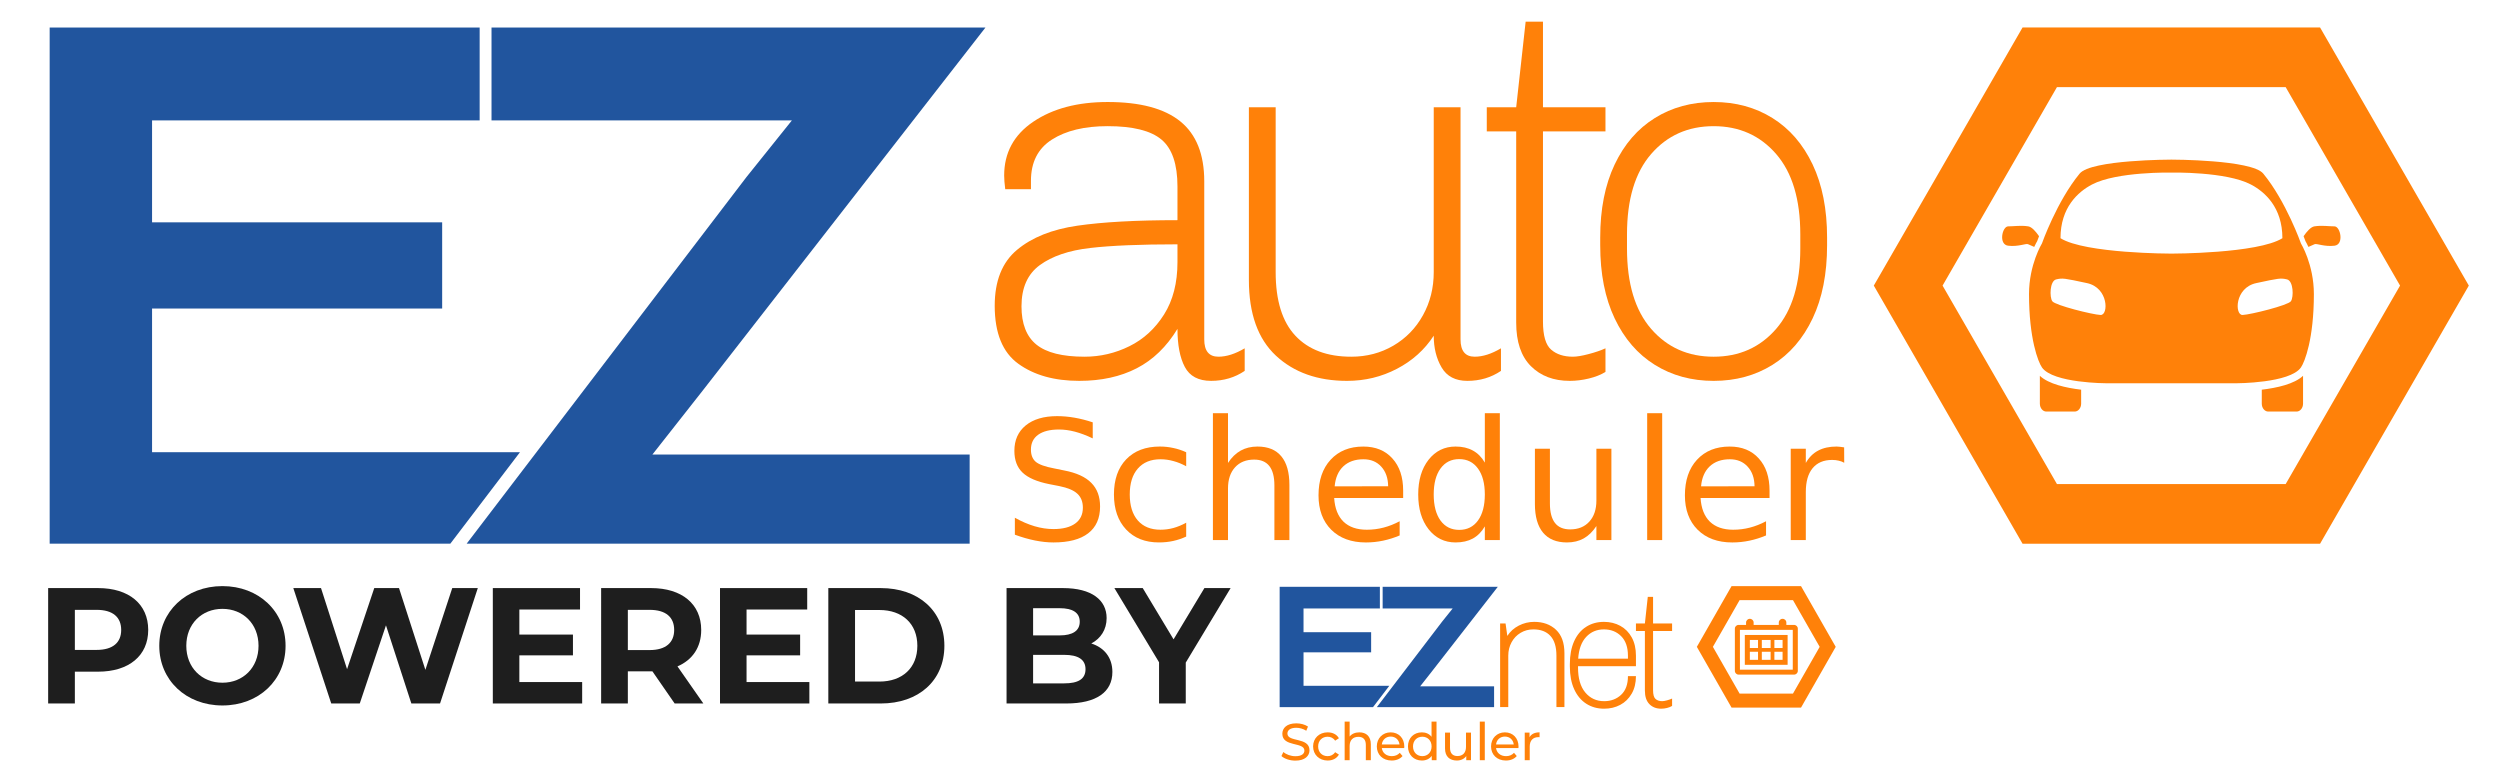
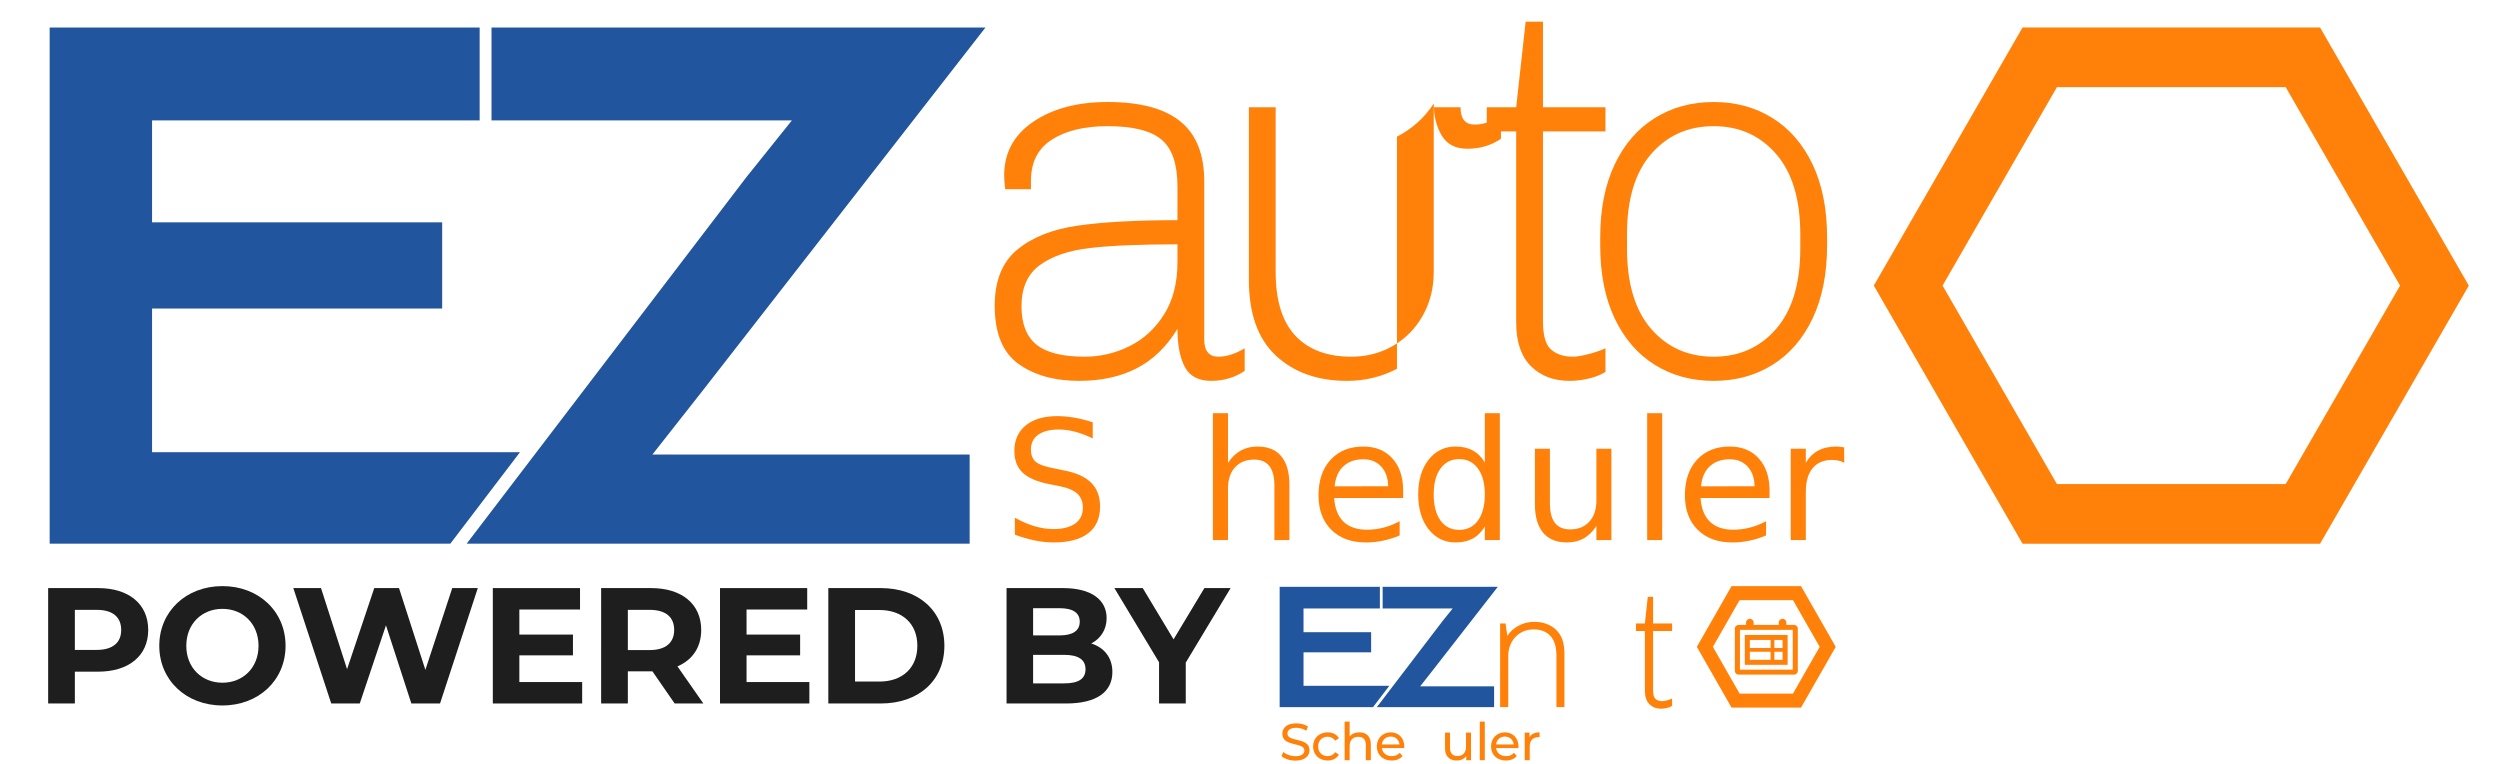
<svg xmlns="http://www.w3.org/2000/svg" version="1.1" id="svg2" xml:space="preserve" width="868" height="265.333" viewBox="0 0 868 265.333">
  <defs id="defs6" />
  <g id="g8" transform="matrix(1.333,0,0,-1.333,0,265.333)">
    <g id="g10" transform="matrix(0.097,0,0,0.097,12.492,0.728)">
      <path style="color:#000000;fill:#21559e;-inkscape-stroke:none" d="M 4.57,1970.66 H 1159.18 V 1721.33 H 279.531 V 1447.5 H 1058.52 V 1216.02 H 279.531 V 830.27 H 1267.42 L 1080.43,584.648 H 4.57 Z" id="path12" />
      <path style="color:#000000;fill:#21559e;-inkscape-stroke:none" d="m 1875.51,1568.95 122.15,152.38 h -806.61 v 249.33 H 2517.42 L 1758.4,996.09 1623.05,824.059 h 851.87 V 584.648 H 1124.26 Z" id="path14" />
      <path style="color:#000000;fill:#ff8109;-inkscape-stroke:none" d="m 6101.09,1970.74 h -798.9 l -399.42,-693.08 399.42,-693.09 h 798.9 l 399.42,693.09 z m -92.34,-160.19 307.11,-532.89 -307.11,-532.89 h -614.22 l -307.11,532.89 307.11,532.89 z" id="path16" />
-       <path style="color:#000000;fill:#ff8109;-inkscape-stroke:none" d="m 6012.3,1294.34 c -17.38,3.98 -21.21,3.16 -82.57,-9.96 -58.4,-12.5 -58.25,-86.57 -36.53,-85.59 21.76,1.01 121.72,25.9 129.53,36.83 7.82,10.94 6.96,54.73 -10.43,58.72 m -12.38,110.58 c 0,82.74 -47.11,124.53 -84.53,144.18 -66.76,35.08 -213.4,32.07 -213.4,32.07 0,0 -146.64,3.01 -213.4,-32.07 -37.38,-19.65 -84.53,-61.44 -84.53,-144.18 66.21,-41.37 297.93,-41.37 297.93,-41.37 0,0 231.72,0 297.93,41.37 m -524.8,-120.54 c -61.37,13.12 -65.2,13.94 -82.58,9.96 -17.38,-3.99 -18.28,-47.78 -10.43,-58.72 7.81,-10.93 107.77,-35.82 129.49,-36.83 21.76,-0.98 21.88,73.09 -36.48,85.59 m 574.57,106.56 c 0,0 34.76,-56.53 34.76,-136.14 0,-119.41 -24.41,-182.07 -34.76,-196.91 -29.57,-42.5 -173.83,-42.5 -173.83,-42.5 h -347.7 c 0,0 -144.33,0 -173.86,42.5 -10.35,14.84 -34.77,77.5 -34.77,196.91 0,79.61 34.77,136.14 34.77,136.14 0,0 39.61,112.5 101.21,187.5 30.82,37.5 246.48,37.5 246.48,37.5 0,0 215.67,0 246.49,-37.5 61.6,-75 101.21,-187.5 101.21,-187.5 m 90.08,45.78 c -15.9,0 -33.91,3.2 -54.07,0 -9.49,-1.49 -20.19,-13.83 -28.9,-26.41 2.54,-6.48 4.25,-11.13 5.04,-13.32 1.4,-2.38 4.33,-7.65 7.96,-15.43 6.68,2.97 14.22,6.33 16.96,7.42 5.31,2.15 26.52,-7.42 53.01,-4.21 26.52,3.16 15.89,51.95 0,51.95 m -798.32,-39.73 c 0.78,2.19 2.5,6.84 5,13.32 -8.68,12.58 -19.38,24.92 -28.87,26.41 -20.16,3.2 -38.17,0 -54.06,0 -15.94,0 -26.53,-48.79 0,-51.95 26.48,-3.21 47.69,6.36 53,4.21 2.74,-1.09 10.28,-4.45 16.96,-7.42 3.63,7.78 6.56,13.05 7.97,15.43 m 603.08,-436.369 c 0,-11.672 7.81,-21.211 17.38,-21.211 h 76.02 c 9.57,0 17.42,9.539 17.42,21.211 v 74.809 c -23.63,-22.19 -70.39,-32.5 -110.82,-37.27 z m -595.9,74.809 c 23.64,-22.19 70.39,-32.5 110.86,-37.27 v -37.539 c 0,-11.672 -7.85,-21.211 -17.38,-21.211 h -76.09 c -9.54,0 -17.39,9.539 -17.39,21.211 z" id="path18" />
      <g id="g20" transform="scale(10)">
        <g aria-label="Scheduler" transform="matrix(1,0,0,-1,256.546,59.433)" id="text24" style="font-size:44.842px;font-family:'DejaVu Sans';-inkscape-font-specification:DejaVuSans;fill:#ff8109">
          <path style="color:#000000;-inkscape-font-specification:DejaVuSans;-inkscape-stroke:none" d="m 23.998,-31.617 v 4.313 q -2.518,-1.204 -4.751,-1.795 -2.233,-0.591 -4.313,-0.591 -3.613,0 -5.583,1.401 -1.949,1.401 -1.949,3.985 0,2.168 1.292,3.284 1.314,1.095 4.948,1.774 l 2.671,0.547 q 4.948,0.942 7.291,3.328 2.365,2.365 2.365,6.35 0,4.751 -3.197,7.204 -3.175,2.452 -9.328,2.452 -2.321,0 -4.948,-0.525 Q 5.89,-0.416 3.087,-1.445 v -4.554 q 2.693,1.511 5.277,2.277 2.584,0.766 5.08,0.766 3.788,0 5.846,-1.489 2.058,-1.489 2.058,-4.248 0,-2.409 -1.489,-3.766 -1.467,-1.358 -4.839,-2.036 l -2.693,-0.525 q -4.948,-0.985 -7.16,-3.087 -2.211,-2.102 -2.211,-5.846 0,-4.335 3.043,-6.831 3.065,-2.496 8.43,-2.496 2.299,0 4.686,0.416 2.387,0.416 4.883,1.248 z" id="path911" />
-           <path style="color:#000000;-inkscape-font-specification:DejaVuSans;-inkscape-stroke:none" d="m 49.093,-23.582 v 3.766 q -1.708,-0.942 -3.438,-1.401 -1.708,-0.482 -3.46,-0.482 -3.919,0 -6.087,2.496 -2.168,2.474 -2.168,6.963 0,4.489 2.168,6.985 2.168,2.474 6.087,2.474 1.752,0 3.46,-0.46 1.73,-0.482 3.438,-1.423 v 3.722 q -1.686,0.788 -3.503,1.182 -1.795,0.394 -3.832,0.394 -5.54,0 -8.802,-3.481 -3.262,-3.481 -3.262,-9.393 0,-5.999 3.284,-9.437 3.306,-3.438 9.043,-3.438 1.861,0 3.635,0.394 1.774,0.372 3.438,1.139 z" id="path913" />
          <path style="color:#000000;-inkscape-font-specification:DejaVuSans;-inkscape-stroke:none" d="M 76.807,-14.801 V 0 H 72.778 v -14.67 q 0,-3.481 -1.358,-5.211 -1.358,-1.73 -4.073,-1.73 -3.262,0 -5.145,2.08 -1.883,2.08 -1.883,5.671 V 0 h -4.051 v -34.07 h 4.051 v 13.356 q 1.445,-2.211 3.394,-3.306 1.971,-1.095 4.532,-1.095 4.226,0 6.394,2.627 2.168,2.606 2.168,7.685 z" id="path915" />
          <path style="color:#000000;-inkscape-font-specification:DejaVuSans;-inkscape-stroke:none" d="m 107.353,-13.269 v 1.971 H 88.829 q 0.263,4.16 2.496,6.35 2.255,2.168 6.262,2.168 2.321,0 4.489,-0.569 2.19,-0.569 4.335,-1.708 v 3.81 q -2.168,0.92 -4.445,1.401 -2.277,0.482 -4.62,0.482 -5.868,0 -9.306,-3.416 -3.416,-3.416 -3.416,-9.24 0,-6.021 3.241,-9.547 3.262,-3.547 8.78,-3.547 4.948,0 7.817,3.197 2.89,3.175 2.89,8.649 z m -4.029,-1.182 q -0.044,-3.306 -1.861,-5.277 -1.795,-1.971 -4.773,-1.971 -3.372,0 -5.408,1.905 -2.014,1.905 -2.321,5.364 z" id="path917" />
          <path style="color:#000000;-inkscape-font-specification:DejaVuSans;-inkscape-stroke:none" d="m 129.285,-20.801 v -13.269 h 4.029 V 0 h -4.029 v -3.678 q -1.27,2.19 -3.219,3.262 -1.927,1.051 -4.642,1.051 -4.445,0 -7.247,-3.547 -2.781,-3.547 -2.781,-9.328 0,-5.78 2.781,-9.328 2.803,-3.547 7.247,-3.547 2.715,0 4.642,1.073 1.949,1.051 3.219,3.241 z m -13.729,8.561 q 0,4.445 1.817,6.985 1.839,2.518 5.036,2.518 3.197,0 5.036,-2.518 1.839,-2.54 1.839,-6.985 0,-4.445 -1.839,-6.963 -1.839,-2.54 -5.036,-2.54 -3.197,0 -5.036,2.54 -1.817,2.518 -1.817,6.963 z" id="path919" />
          <path style="color:#000000;-inkscape-font-specification:DejaVuSans;-inkscape-stroke:none" d="M 142.731,-9.678 V -24.523 h 4.029 v 14.692 q 0,3.481 1.358,5.233 1.358,1.73 4.073,1.73 3.262,0 5.145,-2.08 1.905,-2.08 1.905,-5.671 v -13.904 h 4.029 V 0 h -4.029 v -3.766 q -1.467,2.233 -3.416,3.328 -1.927,1.073 -4.489,1.073 -4.226,0 -6.415,-2.627 -2.19,-2.627 -2.19,-7.685 z m 10.138,-15.436 z" id="path921" />
          <path style="color:#000000;-inkscape-font-specification:DejaVuSans;-inkscape-stroke:none" d="m 172.878,-34.07 h 4.029 V 0 h -4.029 z" id="path923" />
          <path style="color:#000000;-inkscape-font-specification:DejaVuSans;-inkscape-stroke:none" d="m 205.737,-13.269 v 1.971 h -18.524 q 0.263,4.16 2.496,6.35 2.255,2.168 6.262,2.168 2.321,0 4.489,-0.569 2.19,-0.569 4.335,-1.708 v 3.81 q -2.168,0.92 -4.445,1.401 -2.277,0.482 -4.62,0.482 -5.868,0 -9.306,-3.416 -3.416,-3.416 -3.416,-9.24 0,-6.021 3.241,-9.547 3.262,-3.547 8.78,-3.547 4.948,0 7.817,3.197 2.89,3.175 2.89,8.649 z m -4.029,-1.182 q -0.044,-3.306 -1.861,-5.277 -1.795,-1.971 -4.773,-1.971 -3.372,0 -5.408,1.905 -2.014,1.905 -2.321,5.364 z" id="path925" />
          <path style="color:#000000;-inkscape-font-specification:DejaVuSans;-inkscape-stroke:none" d="m 225.787,-20.757 q -0.679,-0.394 -1.489,-0.569 -0.788,-0.197 -1.752,-0.197 -3.416,0 -5.255,2.233 -1.817,2.211 -1.817,6.372 V 0 h -4.051 v -24.523 h 4.051 v 3.81 q 1.27,-2.233 3.306,-3.306 2.036,-1.095 4.948,-1.095 0.416,0 0.92,0.066 0.504,0.044 1.117,0.153 z" id="path927" />
        </g>
      </g>
      <path style="color:#000000;fill:#ff8109;-inkscape-stroke:none" d="m 2798.2,1378.63 c -56.91,-6.6 -101.79,-21.87 -134.68,-45.86 -32.93,-23.94 -49.38,-60.86 -49.38,-110.66 0,-47.03 13.44,-81.37 40.2,-102.97 26.79,-21.64 69.8,-32.42 129.06,-32.42 42.26,0 82.5,9.37 120.55,28.2 38.08,18.79 69.1,47.23 93.08,85.31 23.95,38.09 35.94,84.85 35.94,140.32 v 47.93 c -99.65,0 -177.89,-3.28 -234.77,-9.85 m 344.77,-291.91 c 21.6,0 45.12,7.5 70.51,22.54 v -60.63 c -26.33,-17.81 -56.41,-26.79 -90.24,-26.79 -33.86,0 -57.38,12.5 -70.54,37.38 -13.17,24.88 -19.73,58.98 -19.73,102.23 -29.14,-47.93 -65.55,-83.21 -109.3,-105.75 -43.71,-22.58 -95.15,-33.86 -154.41,-33.86 -66.76,0 -121.25,15.27 -163.56,45.86 -42.3,30.5 -63.47,82.46 -63.47,155.82 0,66.71 19.96,116.79 59.96,150.15 39.92,33.36 93.98,55 162.15,64.88 68.16,9.85 157.69,14.81 268.63,14.81 v 90.23 c 0,60.16 -14.34,102.27 -43.01,126.21 -28.67,23.99 -76.84,35.98 -144.53,35.98 -62.03,0 -111.91,-11.99 -149.49,-35.98 -37.62,-23.94 -56.41,-60.85 -56.41,-110.66 v -22.58 h -69.06 c -1.92,15 -2.85,27.27 -2.85,36.64 0,61.1 26.09,109.3 78.28,144.57 52.15,35.24 118.67,52.85 199.53,52.85 87.42,0 152.5,-17.38 195.31,-52.14 42.78,-34.81 64.14,-88.4 64.14,-160.78 v -424.46 c 0,-31.01 12.7,-46.52 38.09,-46.52" id="path26" />
-       <path style="color:#000000;fill:#ff8109;-inkscape-stroke:none" d="m 3622.38,1054.3 c -41.36,-21.64 -86.01,-32.46 -133.94,-32.46 -78.99,0 -142.66,22.57 -191.1,67.69 -48.39,45.12 -72.61,112.81 -72.61,203.05 v 463.94 h 71.91 v -442.77 c 0,-76.13 17.66,-133.05 52.89,-170.63 35.27,-37.61 85.31,-56.4 150.2,-56.4 41.36,0 78.94,9.88 112.81,29.61 33.83,19.76 60.39,46.99 79.65,81.79 19.26,34.77 28.9,73.33 28.9,115.63 v 442.77 h 71.96 v -623.28 c 0,-31.01 12.65,-46.52 38.04,-46.52 21.64,0 45.12,7.5 70.51,22.54 v -60.63 c -26.33,-17.85 -56.4,-26.79 -90.23,-26.79 -31.99,0 -55,11.99 -69.1,35.97 -14.11,23.95 -21.18,52.39 -21.18,85.31 -24.45,-37.61 -57.34,-67.22 -98.71,-88.82" id="path28" />
+       <path style="color:#000000;fill:#ff8109;-inkscape-stroke:none" d="m 3622.38,1054.3 c -41.36,-21.64 -86.01,-32.46 -133.94,-32.46 -78.99,0 -142.66,22.57 -191.1,67.69 -48.39,45.12 -72.61,112.81 -72.61,203.05 v 463.94 h 71.91 v -442.77 c 0,-76.13 17.66,-133.05 52.89,-170.63 35.27,-37.61 85.31,-56.4 150.2,-56.4 41.36,0 78.94,9.88 112.81,29.61 33.83,19.76 60.39,46.99 79.65,81.79 19.26,34.77 28.9,73.33 28.9,115.63 v 442.77 h 71.96 c 0,-31.01 12.65,-46.52 38.04,-46.52 21.64,0 45.12,7.5 70.51,22.54 v -60.63 c -26.33,-17.85 -56.4,-26.79 -90.23,-26.79 -31.99,0 -55,11.99 -69.1,35.97 -14.11,23.95 -21.18,52.39 -21.18,85.31 -24.45,-37.61 -57.34,-67.22 -98.71,-88.82" id="path28" />
      <path style="color:#000000;fill:#ff8109;-inkscape-stroke:none" d="m 4137.81,1028.2 c -17.42,-4.22 -34.57,-6.36 -51.48,-6.36 -43.24,0 -78.05,13.2 -104.34,39.49 -26.33,26.29 -39.49,65.35 -39.49,117.07 v 513.28 h -78.98 v 64.84 h 78.98 l 25.39,229.89 h 46.52 v -229.89 h 167.82 v -64.84 h -167.82 v -510.47 c 0,-37.62 7.27,-62.77 21.88,-75.47 14.57,-12.69 34.06,-19.02 58.51,-19.02 10.32,0 24.46,2.34 42.31,7.07 17.85,4.69 32.89,9.84 45.12,15.47 v -63.44 c -12.23,-7.54 -27.03,-13.4 -44.42,-17.62" id="path30" />
      <path style="color:#000000;fill:#ff8109;-inkscape-stroke:none" d="m 4640.51,1161.45 c 43.24,49.84 64.88,121.75 64.88,215.74 v 38.08 c 0,93.99 -21.64,165.94 -64.88,215.75 -43.24,49.84 -99.18,74.76 -167.81,74.76 -68.64,0 -124.58,-24.92 -167.82,-74.76 -43.24,-49.81 -64.84,-121.76 -64.84,-215.75 v -38.08 c 0,-93.99 21.6,-165.9 64.84,-215.74 43.24,-49.85 99.18,-74.73 167.82,-74.73 68.63,0 124.57,24.88 167.81,74.73 m -325.74,-96.61 c -46.06,28.68 -82.04,70.28 -107.89,124.81 -25.86,54.53 -38.76,119.88 -38.76,196.01 v 21.18 c 0,76.13 12.9,141.48 38.76,196.01 25.85,54.49 61.83,96.1 107.89,124.77 46.05,28.67 98.71,43 157.93,43 59.21,0 111.87,-14.33 157.92,-43 46.06,-28.67 82.04,-70.28 107.9,-124.77 25.86,-54.53 38.78,-119.88 38.78,-196.01 v -21.18 c 0,-76.13 -12.92,-141.48 -38.78,-196.01 -25.86,-54.53 -61.84,-96.13 -107.9,-124.81 -46.05,-28.67 -98.71,-43 -157.92,-43 -59.22,0 -111.88,14.33 -157.93,43" id="path32" />
      <path style="color:#000000;fill:#ff8109;-inkscape-stroke:none" d="m 3312.15,14.41 5.19,10.898 c 7.23,-6.559 19.69,-11.328 32.27,-11.328 16.91,0 24.18,6.609 24.18,15.121 0,23.91 -59.26,8.828 -59.26,45.16 0,15.078 11.72,27.968 37.46,27.968 11.49,0 23.32,-3.089 31.45,-8.679 l -4.61,-11.211 c -8.52,5.469 -18.17,7.969 -26.84,7.969 -16.64,0 -23.79,-6.949 -23.79,-15.508 0,-23.902 59.3,-8.941 59.3,-44.879 0,-14.922 -12.03,-27.813 -37.89,-27.813 -14.96,0 -29.65,5.039 -37.46,12.301" id="path34" />
      <path style="color:#000000;fill:#ff8109;-inkscape-stroke:none" d="m 3397.15,40.27 c 0,22.109 16.37,37.781 39.14,37.781 13.28,0 24.33,-5.473 30.19,-15.82 l -10.19,-6.57 c -4.77,7.269 -12.03,10.629 -20.16,10.629 -14.53,0 -25.43,-10.199 -25.43,-26.02 0,-16.051 10.9,-26.129 25.43,-26.129 8.13,0 15.39,3.359 20.16,10.629 l 10.19,-6.41 c -5.86,-10.348 -16.91,-15.98 -30.19,-15.98 -22.77,0 -39.14,15.82 -39.14,37.891" id="path36" />
      <path style="color:#000000;fill:#ff8109;-inkscape-stroke:none" d="M 3552.19,45.859 V 3.238 h -13.44 V 44.34 c 0,14.531 -7.27,21.68 -20,21.68 -14.26,0 -23.48,-8.559 -23.48,-24.609 V 3.238 h -13.39 V 106.949 h 13.39 V 66.84 c 5.59,7.141 14.85,11.211 26.18,11.211 18,0 30.74,-10.352 30.74,-32.191" id="path38" />
      <path style="color:#000000;fill:#ff8109;-inkscape-stroke:none" d="m 3581.68,45.469 h 47.54 c -1.41,12.422 -10.78,21.25 -23.75,21.25 -12.89,0 -22.38,-8.668 -23.79,-21.25 m 60.12,-9.649 h -60.12 c 1.68,-13.012 12.19,-21.68 26.84,-21.68 8.67,0 15.93,2.93 21.4,8.949 l 7.38,-8.68 c -6.68,-7.809 -16.87,-12.031 -29.18,-12.031 -23.9,0 -39.88,15.82 -39.88,37.891 0,21.961 15.82,37.781 37.23,37.781 21.37,0 36.6,-15.391 36.6,-38.211 0,-1.09 -0.16,-2.769 -0.27,-4.019" id="path40" />
-       <path style="color:#000000;fill:#ff8109;-inkscape-stroke:none" d="m 3715.35,40.27 c 0,15.82 -10.78,26.02 -24.88,26.02 -14.26,0 -25.04,-10.199 -25.04,-26.02 0,-15.781 10.78,-26.129 25.04,-26.129 14.1,0 24.88,10.348 24.88,26.129 m 13.24,66.68 V 3.238 h -12.85 V 14.961 c -6.01,-8.359 -15.51,-12.582 -26.4,-12.582 -21.68,0 -37.46,15.242 -37.46,37.891 0,22.66 15.78,37.781 37.46,37.781 10.46,0 19.68,-3.949 25.86,-11.922 v 40.82 z" id="path42" />
      <path style="color:#000000;fill:#ff8109;-inkscape-stroke:none" d="M 3821.17,77.34 V 3.238 h -12.73 V 14.41 c -5.43,-7.691 -14.69,-12.031 -25.16,-12.031 -19.14,0 -31.87,10.512 -31.87,32.312 v 42.648 h 13.39 V 36.25 c 0,-14.531 7.31,-21.84 20,-21.84 13.99,0 22.93,8.68 22.93,24.609 v 38.32 z" id="path44" />
      <path style="color:#000000;fill:#ff8109;-inkscape-stroke:none" d="m 3844.8,3.238 h 13.398 v 103.711 H 3844.8 Z" id="path46" />
      <path style="color:#000000;fill:#ff8109;-inkscape-stroke:none" d="m 3888.4,45.469 h 47.54 c -1.41,12.422 -10.74,21.25 -23.75,21.25 -12.85,0 -22.39,-8.668 -23.79,-21.25 m 60.12,-9.649 h -60.12 c 1.68,-13.012 12.19,-21.68 26.87,-21.68 8.64,0 15.9,2.93 21.37,8.949 l 7.42,-8.68 c -6.72,-7.809 -16.91,-12.031 -29.22,-12.031 -23.9,0 -39.84,15.82 -39.84,37.891 0,21.961 15.78,37.781 37.19,37.781 21.36,0 36.6,-15.391 36.6,-38.211 0,-1.09 -0.12,-2.769 -0.27,-4.019" id="path48" />
      <path style="color:#000000;fill:#ff8109;-inkscape-stroke:none" d="M 4005.27,78.051 V 65.039 c -1.09,0.121 -2.07,0.121 -3.08,0.121 -14.38,0 -23.32,-8.789 -23.32,-25 V 3.238 h -13.44 V 77.34 h 12.89 V 64.879 c 4.73,8.672 13.95,13.172 26.95,13.172" id="path50" />
      <path style="color:#000000;fill:#21559e;-inkscape-stroke:none" d="m 3307.34,468.828 h 269.14 v -58.129 h -205.03 v -63.82 h 181.56 V 292.93 h -181.56 v -89.918 h 230.27 l -43.6,-57.231 h -250.78 z" id="path52" />
      <path style="color:#000000;fill:#21559e;-inkscape-stroke:none" d="m 3743.48,375.199 28.47,35.5 h -188.04 v 58.129 h 309.18 L 3716.17,241.68 3684.61,201.559 h 198.55 v -55.778 h -314.8 z" id="path54" />
      <path style="color:#000000;fill:#ff8109;-inkscape-stroke:none" d="m 4050.55,283.828 c 0,23.711 -5.35,41.442 -16.1,53.121 -10.74,11.723 -25.97,17.582 -45.78,17.582 -12.58,0 -24.02,-3.051 -34.33,-9.222 -10.32,-6.129 -18.4,-14.61 -24.3,-25.469 -5.86,-10.82 -8.79,-22.809 -8.79,-36.012 V 145.941 h -21.91 v 224.411 h 14.61 l 4.72,-33.403 c 7.46,11.723 17.7,20.942 30.71,27.699 13.04,6.723 26.87,10.082 41.44,10.082 24.06,0 43.63,-7.109 58.67,-21.289 15.04,-14.179 22.54,-35.203 22.54,-63.011 V 145.941 h -21.48 z" id="path56" />
-       <path style="color:#000000;fill:#ff8109;-inkscape-stroke:none" d="m 4264.06,228.949 c 0,-18.129 -3.79,-33.828 -11.4,-47 -7.58,-13.16 -17.82,-23.199 -30.71,-30.07 -12.89,-6.879 -27.34,-10.32 -43.4,-10.32 -18.04,0 -33.98,4.461 -47.89,13.402 -13.9,8.91 -24.68,21.879 -32.42,38.867 -7.73,16.992 -11.6,37.301 -11.6,61.012 v 6.609 c 0,23.711 3.79,44.063 11.37,61.051 7.61,16.949 18.32,29.922 32.22,38.828 13.91,8.942 29.85,13.402 47.89,13.402 16.33,0 31.02,-3.601 44.07,-10.75 13.01,-7.179 23.24,-17.57 30.7,-31.171 7.46,-13.629 11.17,-29.918 11.17,-48.981 v -28.09 h -155.51 v -3.508 c 0,-29.3 6.53,-51.679 19.54,-67.191 13.04,-15.508 29.88,-23.277 50.46,-23.277 18.33,0 33.6,5.699 45.75,17.148 12.18,11.399 18.28,28.078 18.28,50.039 z m -85.94,125.582 c -19.17,0 -35.07,-6.722 -47.65,-20.191 -12.62,-13.481 -19.77,-32.93 -21.49,-58.399 h 133.6 v 7.887 c 0,22.852 -6.1,40.352 -18.28,52.5 -12.15,12.152 -27.54,18.203 -46.18,18.203" id="path58" />
      <path style="color:#000000;fill:#ff8109;-inkscape-stroke:none" d="m 4361.13,149.02 c -3.71,-2.34 -8.24,-4.18 -13.51,-5.469 -5.32,-1.321 -10.55,-1.992 -15.71,-1.992 -13.16,0 -23.75,4.101 -31.79,12.312 -8.01,8.199 -12.03,20.348 -12.03,36.438 V 350.16 h -24.03 v 20.192 h 24.03 l 7.77,71.558 h 14.18 v -71.558 h 51.09 V 350.16 h -51.09 V 191.172 c 0,-11.684 2.19,-19.531 6.64,-23.473 4.45,-3.949 10.39,-5.937 17.81,-5.937 3.17,0 7.46,0.738 12.89,2.187 5.47,1.481 10.04,3.082 13.75,4.84 z" id="path60" />
      <path style="color:#000000;fill:#1e1e1e;-inkscape-stroke:none" d="m 196.641,352.969 c 0,34.101 -22.153,54.019 -65.981,54.019 H 72.231 V 299.41 H 130.66 c 43.828,0 65.981,19.93 65.981,53.559 m 72.578,0 c 0,-69.02 -51.797,-111.989 -134.571,-111.989 H 72.231 V 155.551 H 0.512 V 465.43 H 134.648 c 82.774,0 134.571,-42.969 134.571,-112.461" id="path62" />
      <path style="color:#000000;fill:#1e1e1e;-inkscape-stroke:none" d="m 565.43,310.469 c 0,58.91 -41.641,99.179 -96.95,99.179 -55.359,0 -97,-40.269 -97,-99.179 0,-58.867 41.641,-99.141 97,-99.141 55.309,0 96.95,40.274 96.95,99.141 m -266.52,0 c 0,92.109 71.711,160.269 169.57,160.269 97.379,0 169.532,-67.726 169.532,-160.269 0,-92.5 -72.153,-160.239 -169.532,-160.239 -97.859,0 -169.57,68.168 -169.57,160.239" id="path64" />
      <path style="color:#000000;fill:#1e1e1e;-inkscape-stroke:none" d="M 1154.22,465.43 1052.81,155.551 h -77.029 l -68.16,209.84 -70.351,-209.84 H 760.66 L 658.828,465.43 h 74.371 l 69.961,-217.77 73.012,217.77 h 66.449 l 70.819,-219.571 72.15,219.571 z" id="path66" />
      <path style="color:#000000;fill:#1e1e1e;-inkscape-stroke:none" d="M 1434.45,213.09 V 155.551 H 1194.53 V 465.43 h 234.18 V 407.891 H 1265.78 V 340.59 h 143.91 V 284.801 H 1265.78 V 213.09 Z" id="path68" />
      <path style="color:#000000;fill:#1e1e1e;-inkscape-stroke:none" d="m 1615.55,406.988 h -58.44 V 298.98 h 58.44 c 43.83,0 65.97,20.36 65.97,54.032 0,34.058 -22.14,53.976 -65.97,53.976 m 67.26,-251.437 -59.72,86.328 h -65.98 v -86.328 h -71.72 V 465.43 h 134.14 c 82.77,0 134.57,-42.969 134.57,-112.418 0,-46.492 -23.48,-80.59 -63.75,-97.852 l 69.49,-99.609 z" id="path70" />
      <path style="color:#000000;fill:#1e1e1e;-inkscape-stroke:none" d="M 2044.53,213.09 V 155.551 H 1804.57 V 465.43 h 234.18 V 407.891 H 1875.86 V 340.59 h 143.87 V 284.801 H 1875.86 V 213.09 Z" id="path72" />
      <path style="color:#000000;fill:#1e1e1e;-inkscape-stroke:none" d="m 2232.7,214.41 c 61.52,0 101.79,36.762 101.79,96.059 0,59.332 -40.27,96.09 -101.79,96.09 h -65.55 V 214.41 Z m -137.27,251.02 h 140.78 c 101.37,0 170.86,-61.09 170.86,-154.961 0,-93.828 -69.49,-154.918 -170.86,-154.918 h -140.78 z" id="path74" />
      <path style="color:#000000;fill:#1e1e1e;-inkscape-stroke:none" d="m 2786.05,247.621 c 0,26.129 -19.92,38.508 -57.1,38.508 h -83.64 V 209.57 h 83.64 c 37.18,0 57.1,11.481 57.1,38.051 M 2645.31,411.41 v -73.051 h 71.25 c 34.96,0 53.99,12.422 53.99,36.762 0,24.367 -19.03,36.289 -53.99,36.289 z M 2858.2,240.121 c 0,-53.562 -42.46,-84.57 -123.94,-84.57 H 2574.02 V 465.43 h 151.41 c 77.46,0 117.3,-32.309 117.3,-80.59 0,-30.969 -15.93,-54.879 -41.17,-68.16 34.53,-11.059 56.64,-37.621 56.64,-76.559" id="path76" />
      <path style="color:#000000;fill:#1e1e1e;-inkscape-stroke:none" d="M 3055.23,265.352 V 155.551 h -71.71 v 110.66 L 2863.55,465.43 h 76.14 l 82.77,-137.66 82.81,137.66 h 70.39 z" id="path78" />
      <path style="color:#000000;fill:#ff8109;-inkscape-stroke:none" d="m 4688.55,366.559 h -148.71 c -5.62,0 -10.15,-4.45 -10.15,-10 V 243.051 c 0,-5.551 4.53,-10 10.15,-10 h 148.71 c 5.63,0 10.16,4.449 10.16,10 v 113.508 c 0,5.55 -4.53,10 -10.16,10 m -3.39,-120.188 h -141.92 v 106.867 h 141.92 z" id="path80" />
      <path style="color:#000000;fill:#ff8109;-inkscape-stroke:none" d="m 4569.92,272.77 h 87.887 v 53.402 H 4569.92 Z m 101.41,-13.36 h -114.922 v 80.121 h 114.922 z" id="path82" />
-       <path style="color:#000000;fill:#ff8109;-inkscape-stroke:none" d="m 4591.88,266.09 h 10.16 v 66.762 H 4591.88 Z" id="path84" />
      <path style="color:#000000;fill:#ff8109;-inkscape-stroke:none" d="m 4625.7,266.09 h 10.121 v 66.762 H 4625.7 Z" id="path86" />
      <path style="color:#000000;fill:#ff8109;-inkscape-stroke:none" d="m 4563.16,294.449 h 101.41 v 10.039 h -101.41 z" id="path88" />
      <path style="color:#000000;fill:#ff8109;-inkscape-stroke:none" d="m 4569.92,356.211 c -5.58,0 -10.15,4.488 -10.15,10.039 v 6.68 c 0,5.55 4.57,10 10.15,10 5.59,0 10.16,-4.45 10.16,-10 v -6.68 c 0,-5.551 -4.57,-10.039 -10.16,-10.039" id="path90" />
      <path style="color:#000000;fill:#ff8109;-inkscape-stroke:none" d="m 4657.81,356.211 c -5.62,0 -10.15,4.488 -10.15,10.039 v 6.68 c 0,5.55 4.53,10 10.15,10 5.59,0 10.12,-4.45 10.12,-10 v -6.68 c 0,-5.551 -4.53,-10.039 -10.12,-10.039" id="path92" />
      <path style="color:#000000;fill:#ff8109;-inkscape-stroke:none" d="m 4707.3,470.738 h -186.48 l -93.24,-163.117 93.24,-163.211 h 186.48 l 93.21,163.211 z m -21.56,-37.687 71.68,-125.43 -71.68,-125.473 h -143.4 l -71.68,125.473 71.68,125.43 z" id="path94" />
    </g>
  </g>
</svg>